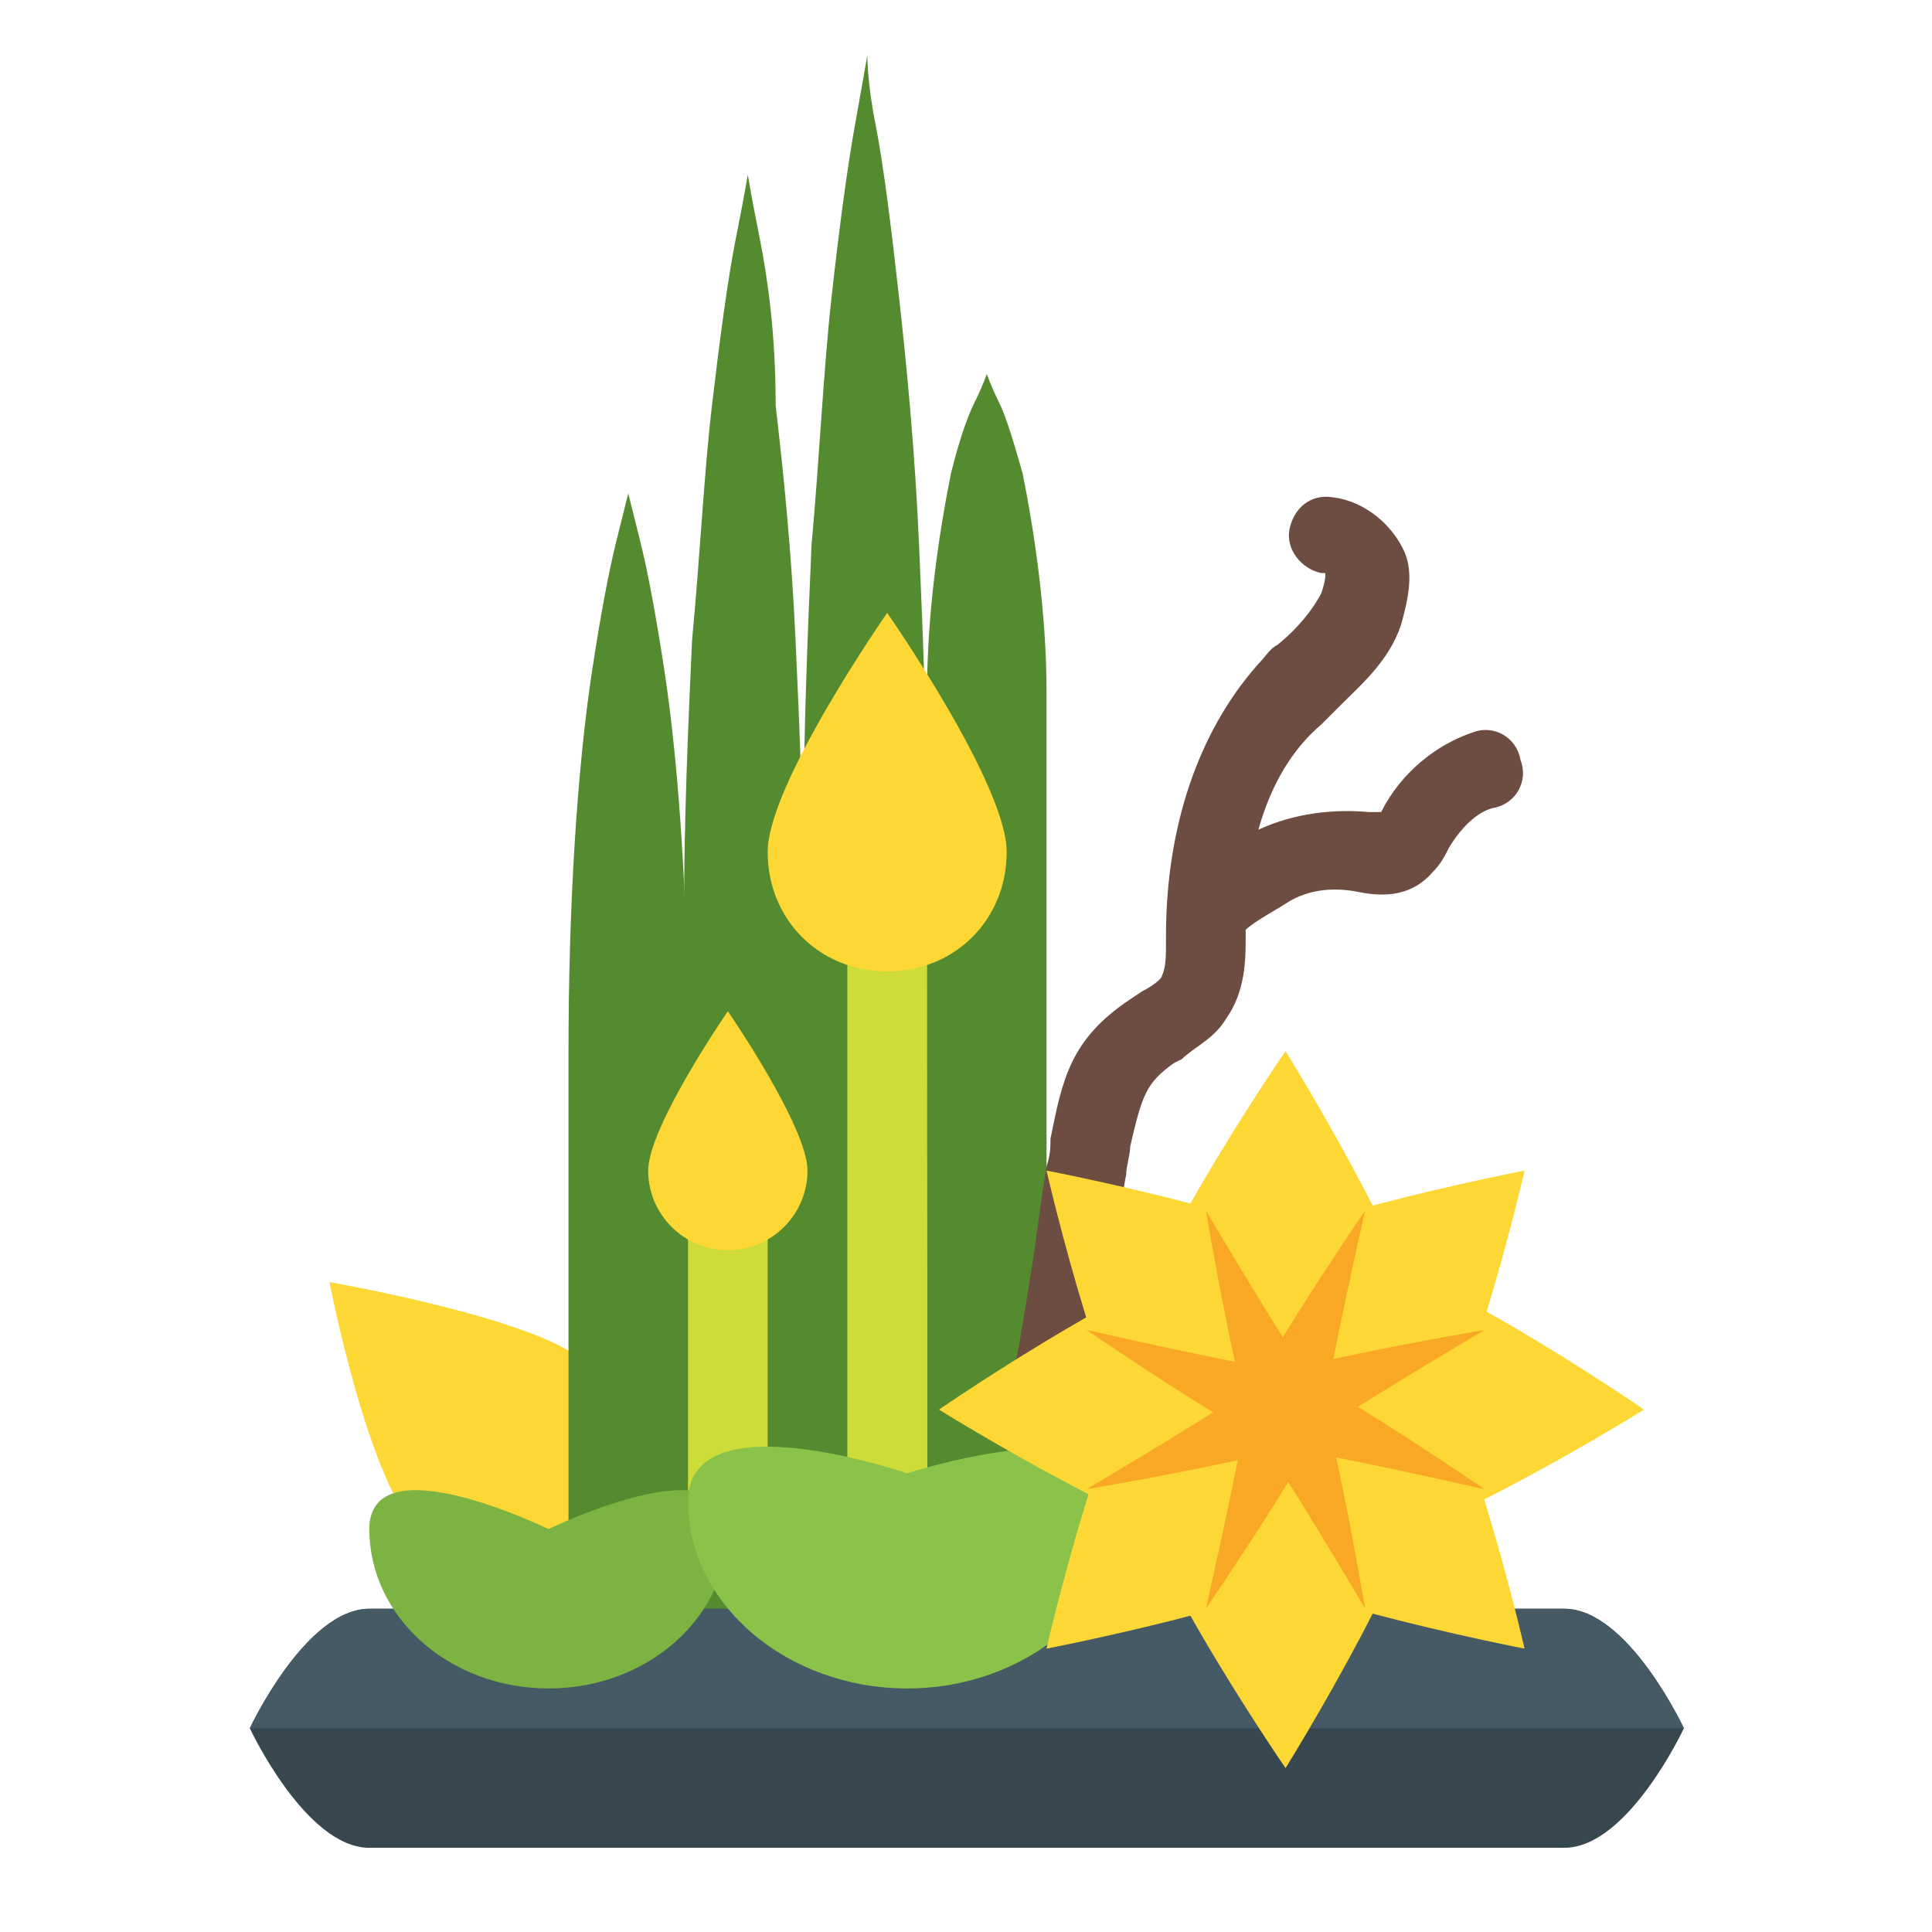
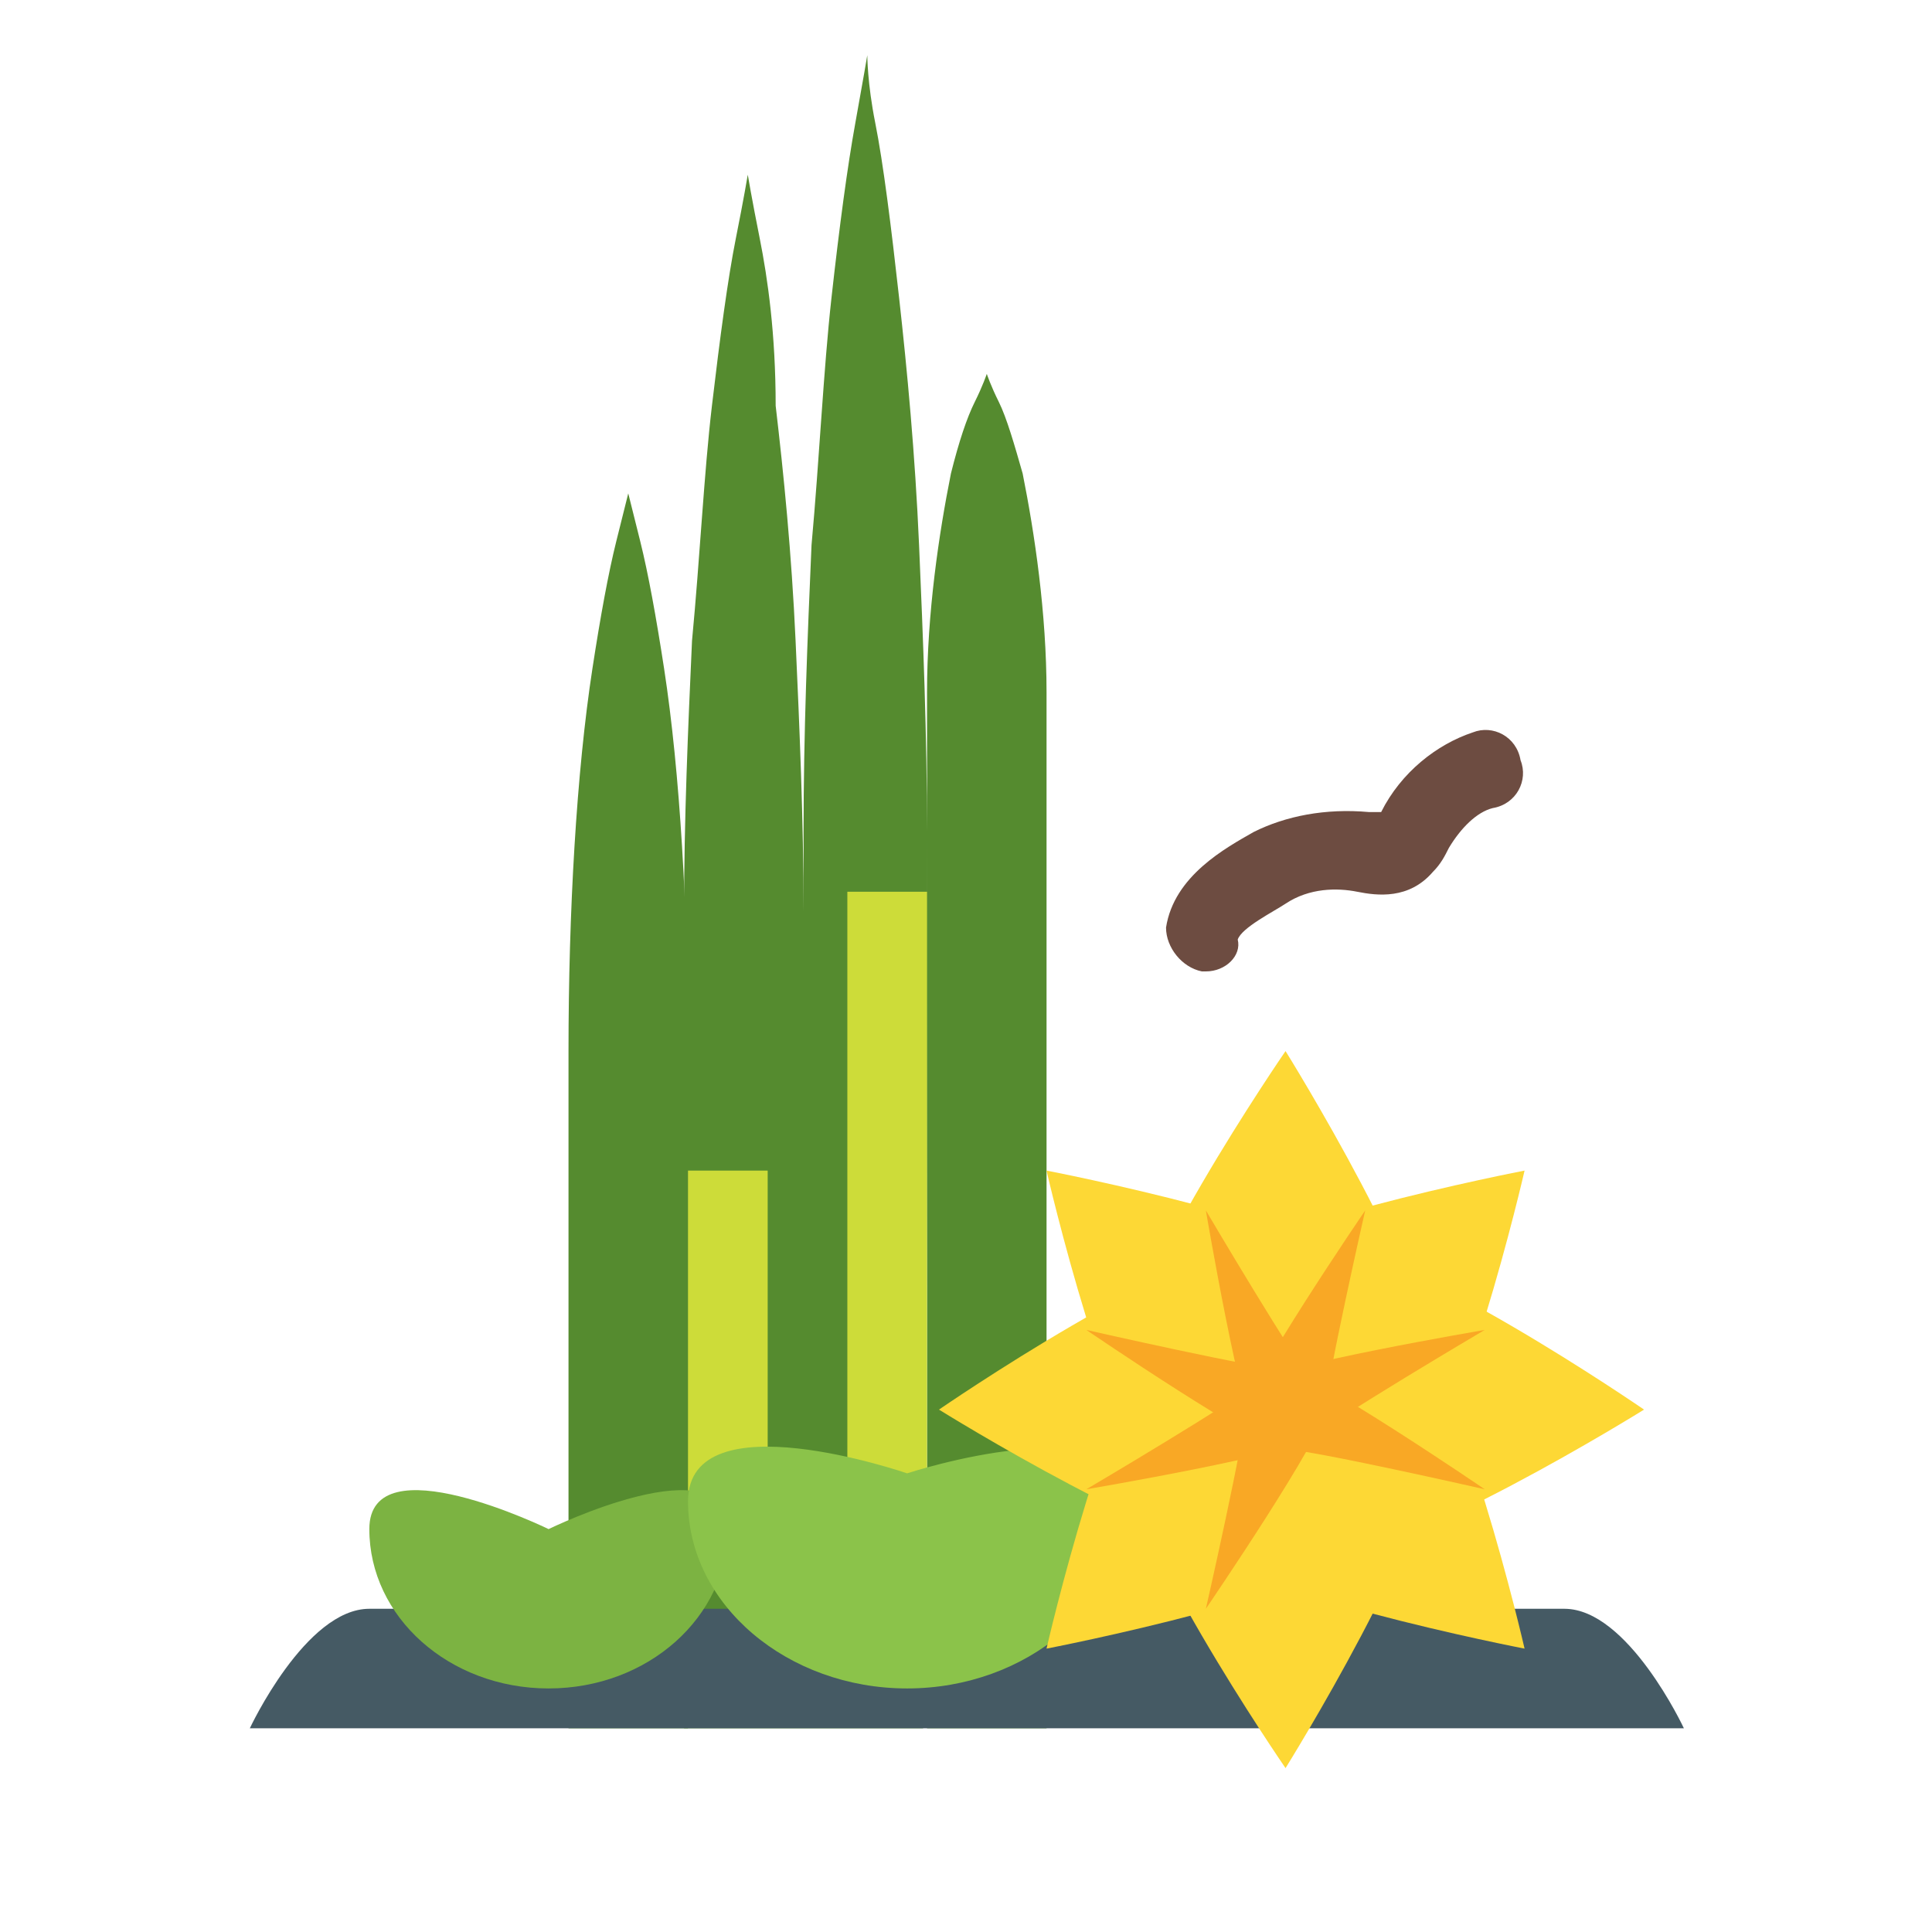
<svg xmlns="http://www.w3.org/2000/svg" viewBox="0 0 97 97" fill="none">
-   <path d="M29.343 68.372C31.743 70.572 31.743 74.372 29.543 76.772C27.343 79.172 23.543 79.172 21.143 76.972C18.543 74.772 16.543 64.372 16.543 64.372C16.543 64.372 26.943 66.172 29.343 68.372Z" fill="#FDD835" />
  <path d="M46.544 41.772C46.544 36.972 46.344 31.972 46.144 27.372C45.944 22.772 45.544 18.572 45.144 14.972C44.744 11.372 44.344 8.172 43.944 6.172C43.544 4.172 43.544 2.772 43.544 2.772C43.544 2.772 43.344 3.972 42.944 6.172C42.544 8.372 42.144 11.372 41.744 14.972C41.344 18.572 41.144 22.972 40.744 27.372C40.544 31.972 40.344 36.772 40.344 41.772C40.344 42.772 40.344 44.572 40.344 46.772C40.344 46.372 40.344 46.172 40.344 45.772C40.344 41.172 40.144 36.572 39.944 32.172C39.744 27.772 39.344 23.772 38.944 20.372C38.944 16.772 38.544 13.972 38.144 11.972C37.744 9.972 37.544 8.772 37.544 8.772C37.544 8.772 37.344 9.972 36.944 11.972C36.544 13.972 36.144 16.972 35.744 20.372C35.344 23.772 35.144 27.972 34.744 32.172C34.544 36.572 34.344 41.172 34.344 45.772C34.344 50.372 34.344 86.772 34.344 86.772L46.344 86.772C46.544 86.772 46.544 46.572 46.544 41.772ZM49.544 18.772C49.544 18.772 49.744 19.372 50.144 20.172C50.544 20.972 50.944 22.372 51.344 23.772C51.944 26.772 52.544 30.772 52.544 34.772C52.544 38.772 52.544 86.772 52.544 86.772L46.544 86.772C46.544 86.772 46.544 38.772 46.544 34.772C46.544 30.772 47.144 26.772 47.744 23.772C48.144 22.172 48.544 20.972 48.944 20.172C49.344 19.372 49.544 18.772 49.544 18.772Z" fill="#558B2F" />
  <path d="M28.543 86.772C28.543 86.772 28.543 59.772 28.543 52.772C28.543 45.772 28.943 38.772 29.743 33.572C30.143 30.972 30.543 28.772 30.943 27.172C31.343 25.572 31.543 24.772 31.543 24.772C31.543 24.772 31.743 25.572 32.143 27.172C32.543 28.772 32.943 30.972 33.343 33.572C34.143 38.772 34.543 45.772 34.543 52.772C34.543 59.772 34.543 86.772 34.543 86.772L28.543 86.772Z" fill="#558B2F" />
-   <path d="M52.542 72.772C52.342 72.772 52.142 72.772 51.942 72.772C50.942 72.372 50.342 71.372 50.542 70.372C51.142 68.172 51.542 65.172 51.942 62.772C52.142 61.172 52.342 59.772 52.542 58.572C52.742 57.972 52.742 57.572 52.742 57.172C53.342 54.172 53.742 52.172 56.742 50.172L57.342 49.772C57.742 49.572 58.342 49.172 58.342 48.972C58.542 48.572 58.542 47.972 58.542 47.172L58.542 46.972C58.542 41.572 60.142 36.772 63.142 33.372C63.542 32.972 63.742 32.572 64.142 32.372C65.142 31.572 65.942 30.572 66.342 29.772C66.542 29.172 66.542 28.972 66.542 28.772L66.342 28.772C65.342 28.572 64.542 27.572 64.742 26.572C64.942 25.572 65.742 24.772 66.942 24.972C68.542 25.172 69.942 26.372 70.542 27.772C70.942 28.772 70.742 29.972 70.342 31.372C69.742 33.172 68.342 34.372 67.342 35.372C66.942 35.772 66.742 35.972 66.342 36.372C63.742 38.572 62.542 42.372 62.542 46.772L62.542 46.972C62.542 48.172 62.542 49.772 61.542 51.172C60.942 52.172 59.942 52.572 59.342 53.172L58.942 53.372C57.542 54.372 57.342 54.972 56.742 57.572C56.742 57.972 56.542 58.572 56.542 58.972C56.342 59.972 56.142 61.372 55.942 62.772C55.542 65.372 55.142 68.572 54.542 70.972C54.142 72.172 53.342 72.772 52.542 72.772Z" fill="#6D4C41" />
  <path d="M62.543 70.772C62.543 74.772 62.543 82.772 62.543 82.772L56.543 82.772C56.543 82.772 56.543 72.772 56.543 68.772C56.543 64.772 62.543 66.772 62.543 70.772Z" fill="#558B2F" />
-   <path d="M78.543 92.772L18.543 92.772C15.343 92.772 12.543 86.772 12.543 86.772C12.543 86.772 15.343 80.772 18.543 80.772L78.543 80.772C81.743 80.772 84.543 86.772 84.543 86.772C84.543 86.772 81.743 92.772 78.543 92.772Z" fill="#37474F" />
  <path d="M78.543 80.772L18.543 80.772C15.343 80.772 12.543 86.772 12.543 86.772L84.543 86.772C84.543 86.772 81.743 80.772 78.543 80.772Z" fill="#455A64" />
  <path d="M34.543 58.772L38.543 58.772L38.543 76.772L34.543 76.772L34.543 58.772ZM42.543 44.772L46.543 44.772L46.543 78.772L42.543 78.772L42.543 44.772Z" fill="#CDDC39" />
-   <path d="M50.543 42.772C50.543 46.172 47.943 48.772 44.543 48.772C41.143 48.772 38.543 46.172 38.543 42.772C38.543 39.372 44.543 30.772 44.543 30.772C44.543 30.772 50.543 39.372 50.543 42.772ZM40.543 58.772C40.543 60.972 38.743 62.772 36.543 62.772C34.343 62.772 32.543 60.972 32.543 58.772C32.543 56.572 36.543 50.772 36.543 50.772C36.543 50.772 40.543 56.572 40.543 58.772Z" fill="#FDD835" />
  <path d="M36.543 76.772C36.543 81.172 32.543 84.772 27.543 84.772C22.543 84.772 18.543 81.172 18.543 76.772C18.543 72.372 27.543 76.772 27.543 76.772C27.543 76.772 36.543 72.372 36.543 76.772Z" fill="#7CB342" />
  <path d="M56.543 75.372C56.543 80.572 51.543 84.772 45.543 84.772C39.543 84.772 34.543 80.572 34.543 75.372C34.543 70.172 45.543 73.972 45.543 73.972C45.543 73.972 56.543 70.372 56.543 75.372Z" fill="#8BC34A" />
  <path d="M70.144 75.972C66.944 79.172 61.944 79.172 58.744 75.972C55.544 72.772 55.544 67.772 58.744 64.572C61.944 61.572 76.544 58.772 76.544 58.772C76.544 58.772 73.344 72.772 70.144 75.972Z" fill="#FDD835" />
  <path d="M58.943 75.972C62.143 79.172 67.143 79.172 70.343 75.972C73.543 72.772 73.543 67.772 70.343 64.572C67.143 61.572 52.543 58.772 52.543 58.772C52.543 58.772 55.743 72.772 58.943 75.972Z" fill="#FDD835" />
  <path d="M72.143 69.372C72.143 73.772 68.543 77.372 64.143 77.372C59.743 77.372 56.143 73.772 56.143 69.372C56.143 64.972 64.543 52.772 64.543 52.772C64.543 52.772 72.143 64.972 72.143 69.372Z" fill="#FDD835" />
  <path d="M70.144 65.572C66.944 62.372 61.944 62.372 58.744 65.572C55.544 68.772 55.544 73.772 58.744 76.972C61.944 79.972 76.544 82.772 76.544 82.772C76.544 82.772 73.344 68.772 70.144 65.572Z" fill="#FDD835" />
  <path d="M58.943 65.572C62.143 62.372 67.143 62.372 70.343 65.572C73.543 68.772 73.543 73.772 70.343 76.972C67.143 79.972 52.543 82.772 52.543 82.772C52.543 82.772 55.743 68.772 58.943 65.572Z" fill="#FDD835" />
  <path d="M72.143 72.172C72.143 67.772 68.543 64.172 64.143 64.172C59.743 64.172 56.143 67.772 56.143 72.172C56.143 76.572 64.543 88.772 64.543 88.772C64.543 88.772 72.143 76.572 72.143 72.172Z" fill="#FDD835" />
  <path d="M63.743 78.372C68.143 78.372 71.743 74.772 71.743 70.372C71.743 65.972 68.143 62.372 63.743 62.372C59.343 62.372 47.143 70.772 47.143 70.772C47.143 70.772 59.343 78.372 63.743 78.372Z" fill="#FDD835" />
  <path d="M65.943 78.372C61.543 78.372 57.943 74.772 57.943 70.372C57.943 65.972 61.543 62.372 65.943 62.372C70.343 62.372 82.543 70.772 82.543 70.772C82.543 70.772 70.343 78.372 65.943 78.372Z" fill="#FDD835" />
  <path d="M66.543 70.772C66.543 71.972 65.743 72.772 64.543 72.772C63.343 72.772 62.543 71.972 62.543 70.772C62.543 69.572 68.543 60.772 68.543 60.772C68.543 60.772 66.543 69.572 66.543 70.772Z" fill="#F9A825" />
  <path d="M66.543 70.772C66.543 69.572 65.743 68.772 64.543 68.772C63.343 68.772 62.543 69.572 62.543 70.772C62.543 71.972 60.543 80.772 60.543 80.772C60.543 80.772 66.543 71.972 66.543 70.772Z" fill="#F9A825" />
  <path d="M64.543 68.772C65.743 68.772 66.543 69.572 66.543 70.772C66.543 71.972 65.743 72.772 64.543 72.772C63.343 72.772 54.543 66.772 54.543 66.772C54.543 66.772 63.343 68.772 64.543 68.772Z" fill="#F9A825" />
  <path d="M64.543 68.772C63.343 68.772 62.543 69.572 62.543 70.772C62.543 71.972 63.343 72.772 64.543 72.772C65.743 72.772 74.543 74.772 74.543 74.772C74.543 74.772 65.743 68.772 64.543 68.772Z" fill="#F9A825" />
-   <path d="M63.143 72.172C62.343 71.372 62.343 70.172 63.143 69.372C63.943 68.572 65.143 68.572 65.943 69.372C66.743 70.172 68.543 80.772 68.543 80.772C68.543 80.772 63.943 72.972 63.143 72.172Z" fill="#F9A825" />
  <path d="M63.143 72.172C63.943 72.972 65.143 72.972 65.943 72.172C66.743 71.372 66.743 70.172 65.943 69.372C65.143 68.572 60.543 60.772 60.543 60.772C60.543 60.772 62.343 71.372 63.143 72.172Z" fill="#F9A825" />
  <path d="M65.943 72.172C65.143 72.972 63.943 72.972 63.143 72.172C62.343 71.372 62.343 70.172 63.143 69.372C63.943 68.572 74.543 66.772 74.543 66.772C74.543 66.772 66.743 71.372 65.943 72.172Z" fill="#F9A825" />
  <path d="M65.943 72.172C66.743 71.372 66.743 70.172 65.943 69.372C65.143 68.572 63.943 68.572 63.143 69.372C62.343 70.172 54.543 74.772 54.543 74.772C54.543 74.772 65.143 72.972 65.943 72.172Z" fill="#F9A825" />
  <path d="M60.543 48.772L60.343 48.772C59.343 48.572 58.543 47.572 58.543 46.572C58.943 43.972 61.543 42.572 62.943 41.772C64.543 40.972 66.543 40.572 68.743 40.772C68.943 40.772 69.143 40.772 69.343 40.772C70.343 38.772 72.143 37.372 73.943 36.772C74.943 36.372 76.143 36.972 76.343 38.172C76.743 39.172 76.143 40.372 74.943 40.572C74.143 40.772 73.343 41.572 72.743 42.572C72.543 42.972 72.343 43.372 71.943 43.772C70.743 45.172 69.143 44.972 68.143 44.772C67.143 44.572 65.743 44.572 64.543 45.372C63.943 45.772 62.343 46.572 62.143 47.172C62.343 47.972 61.543 48.772 60.543 48.772Z" fill="#6D4C41" />
</svg>